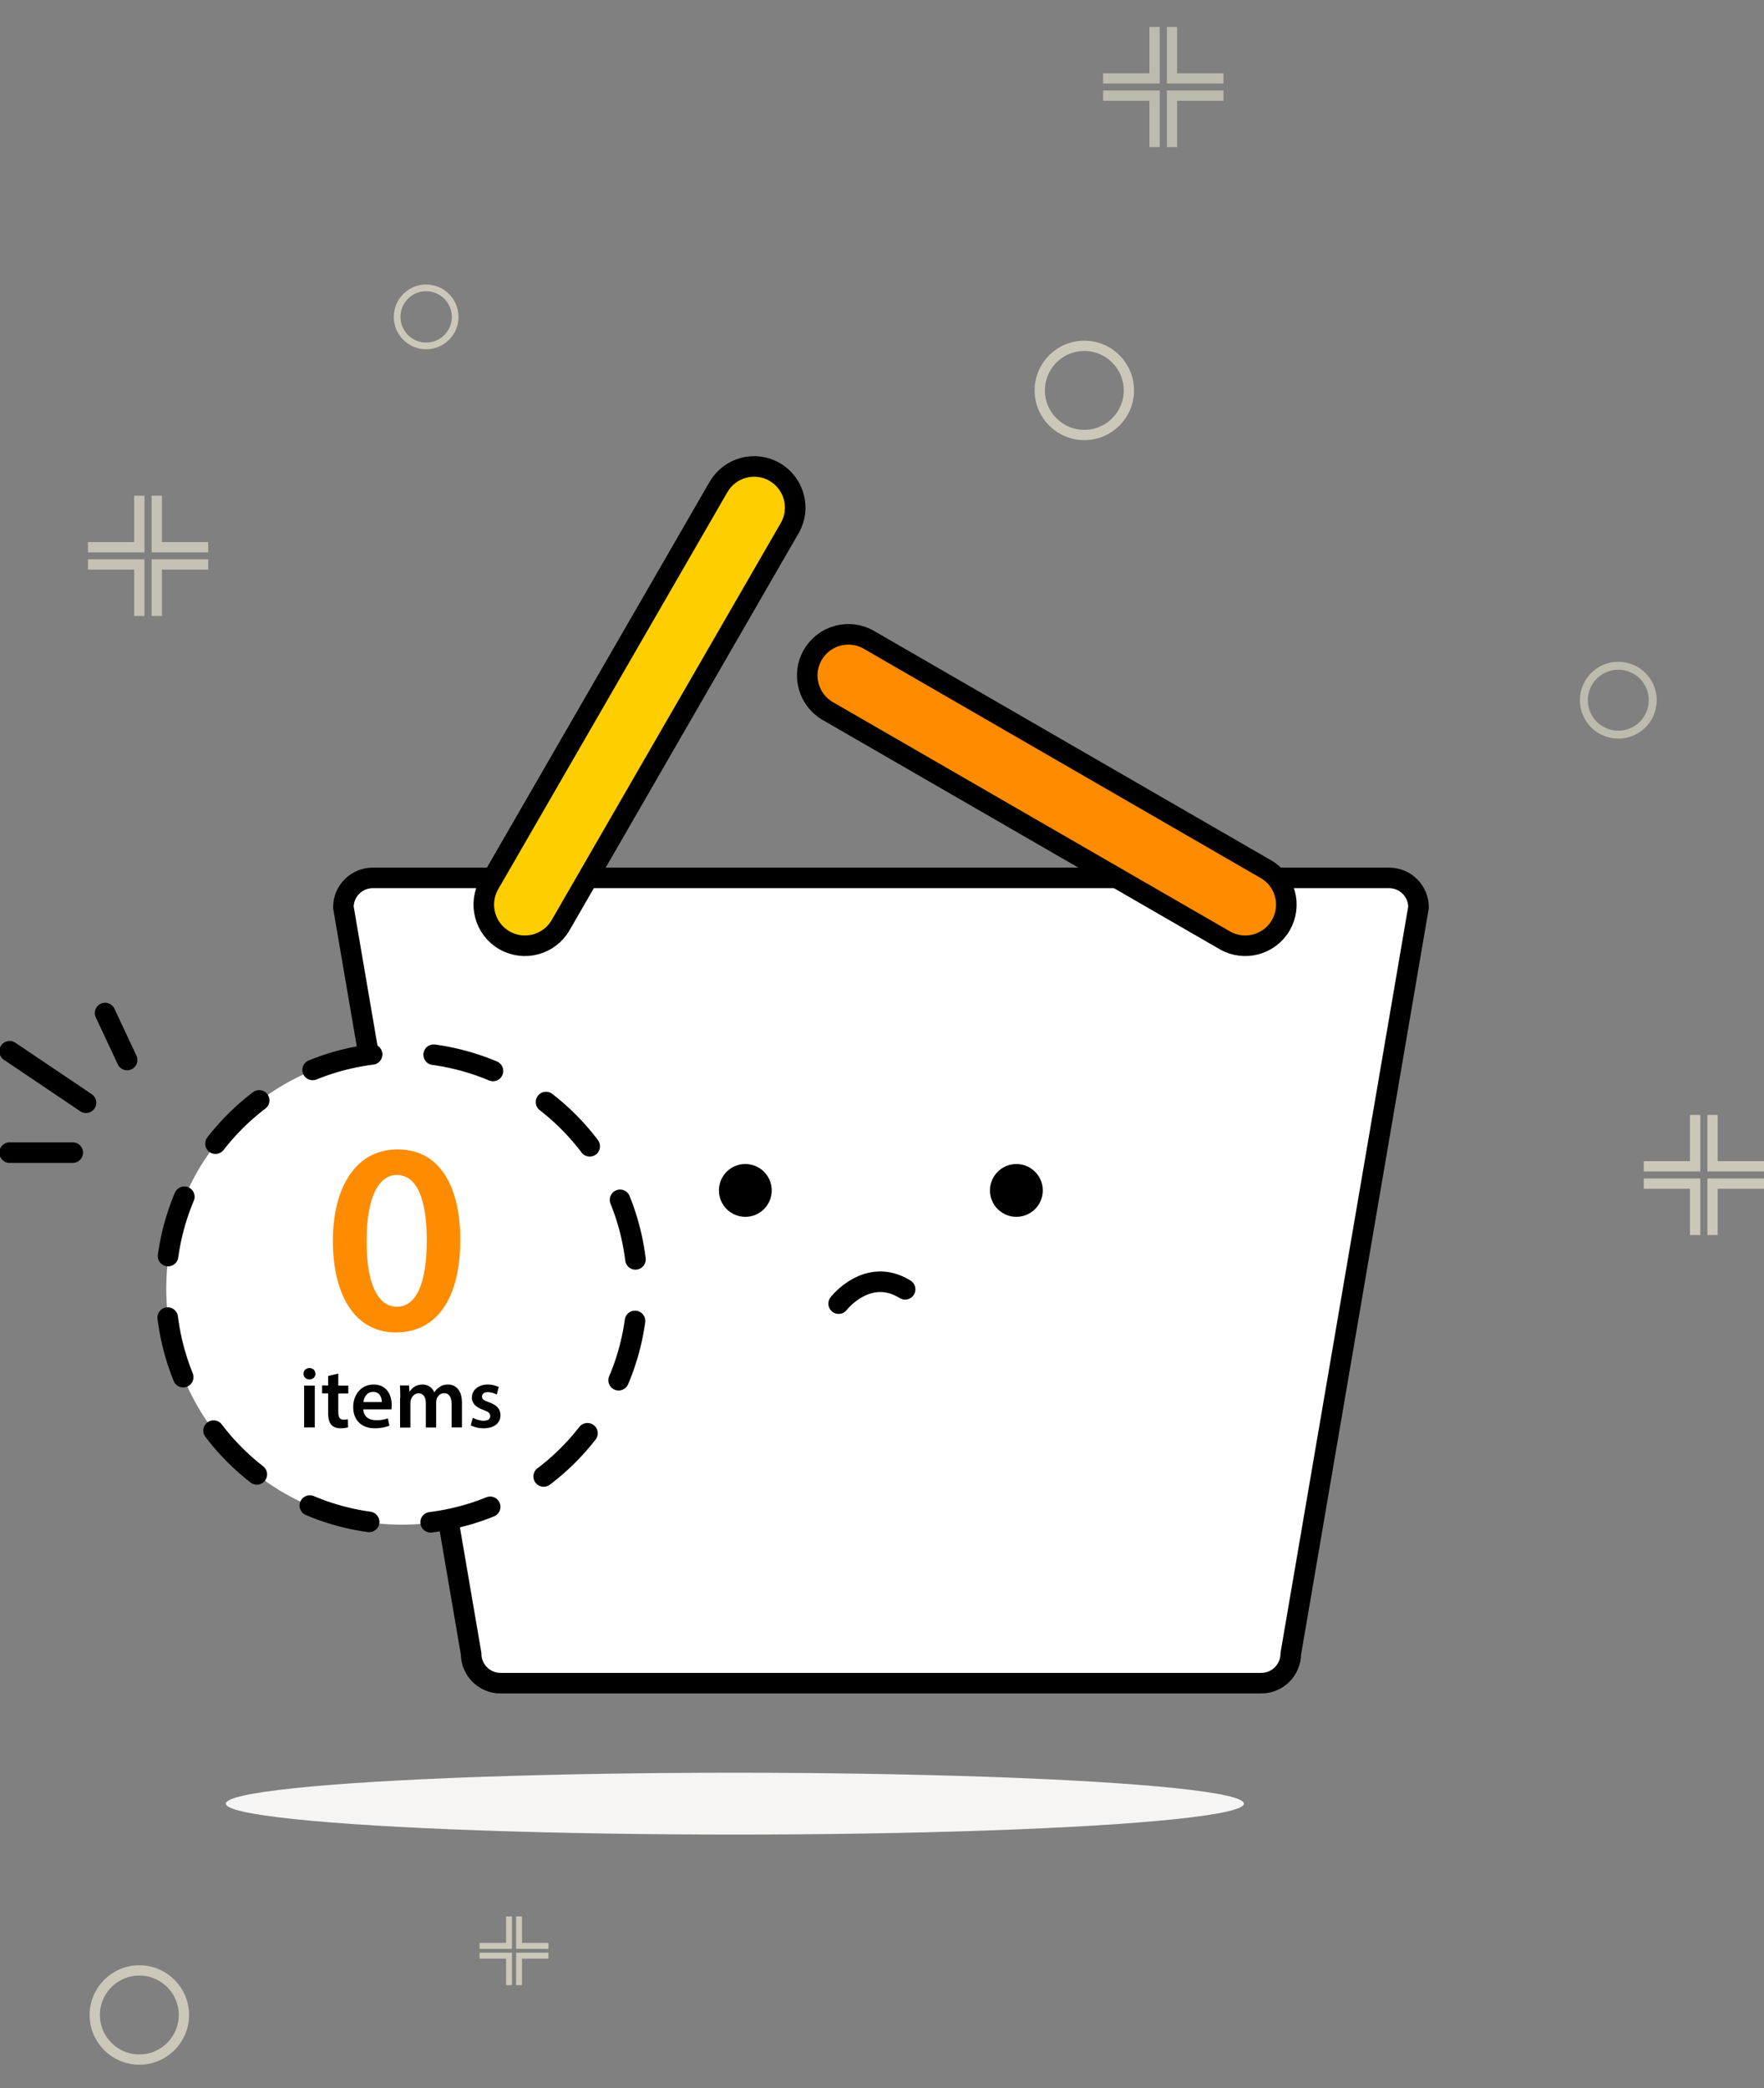
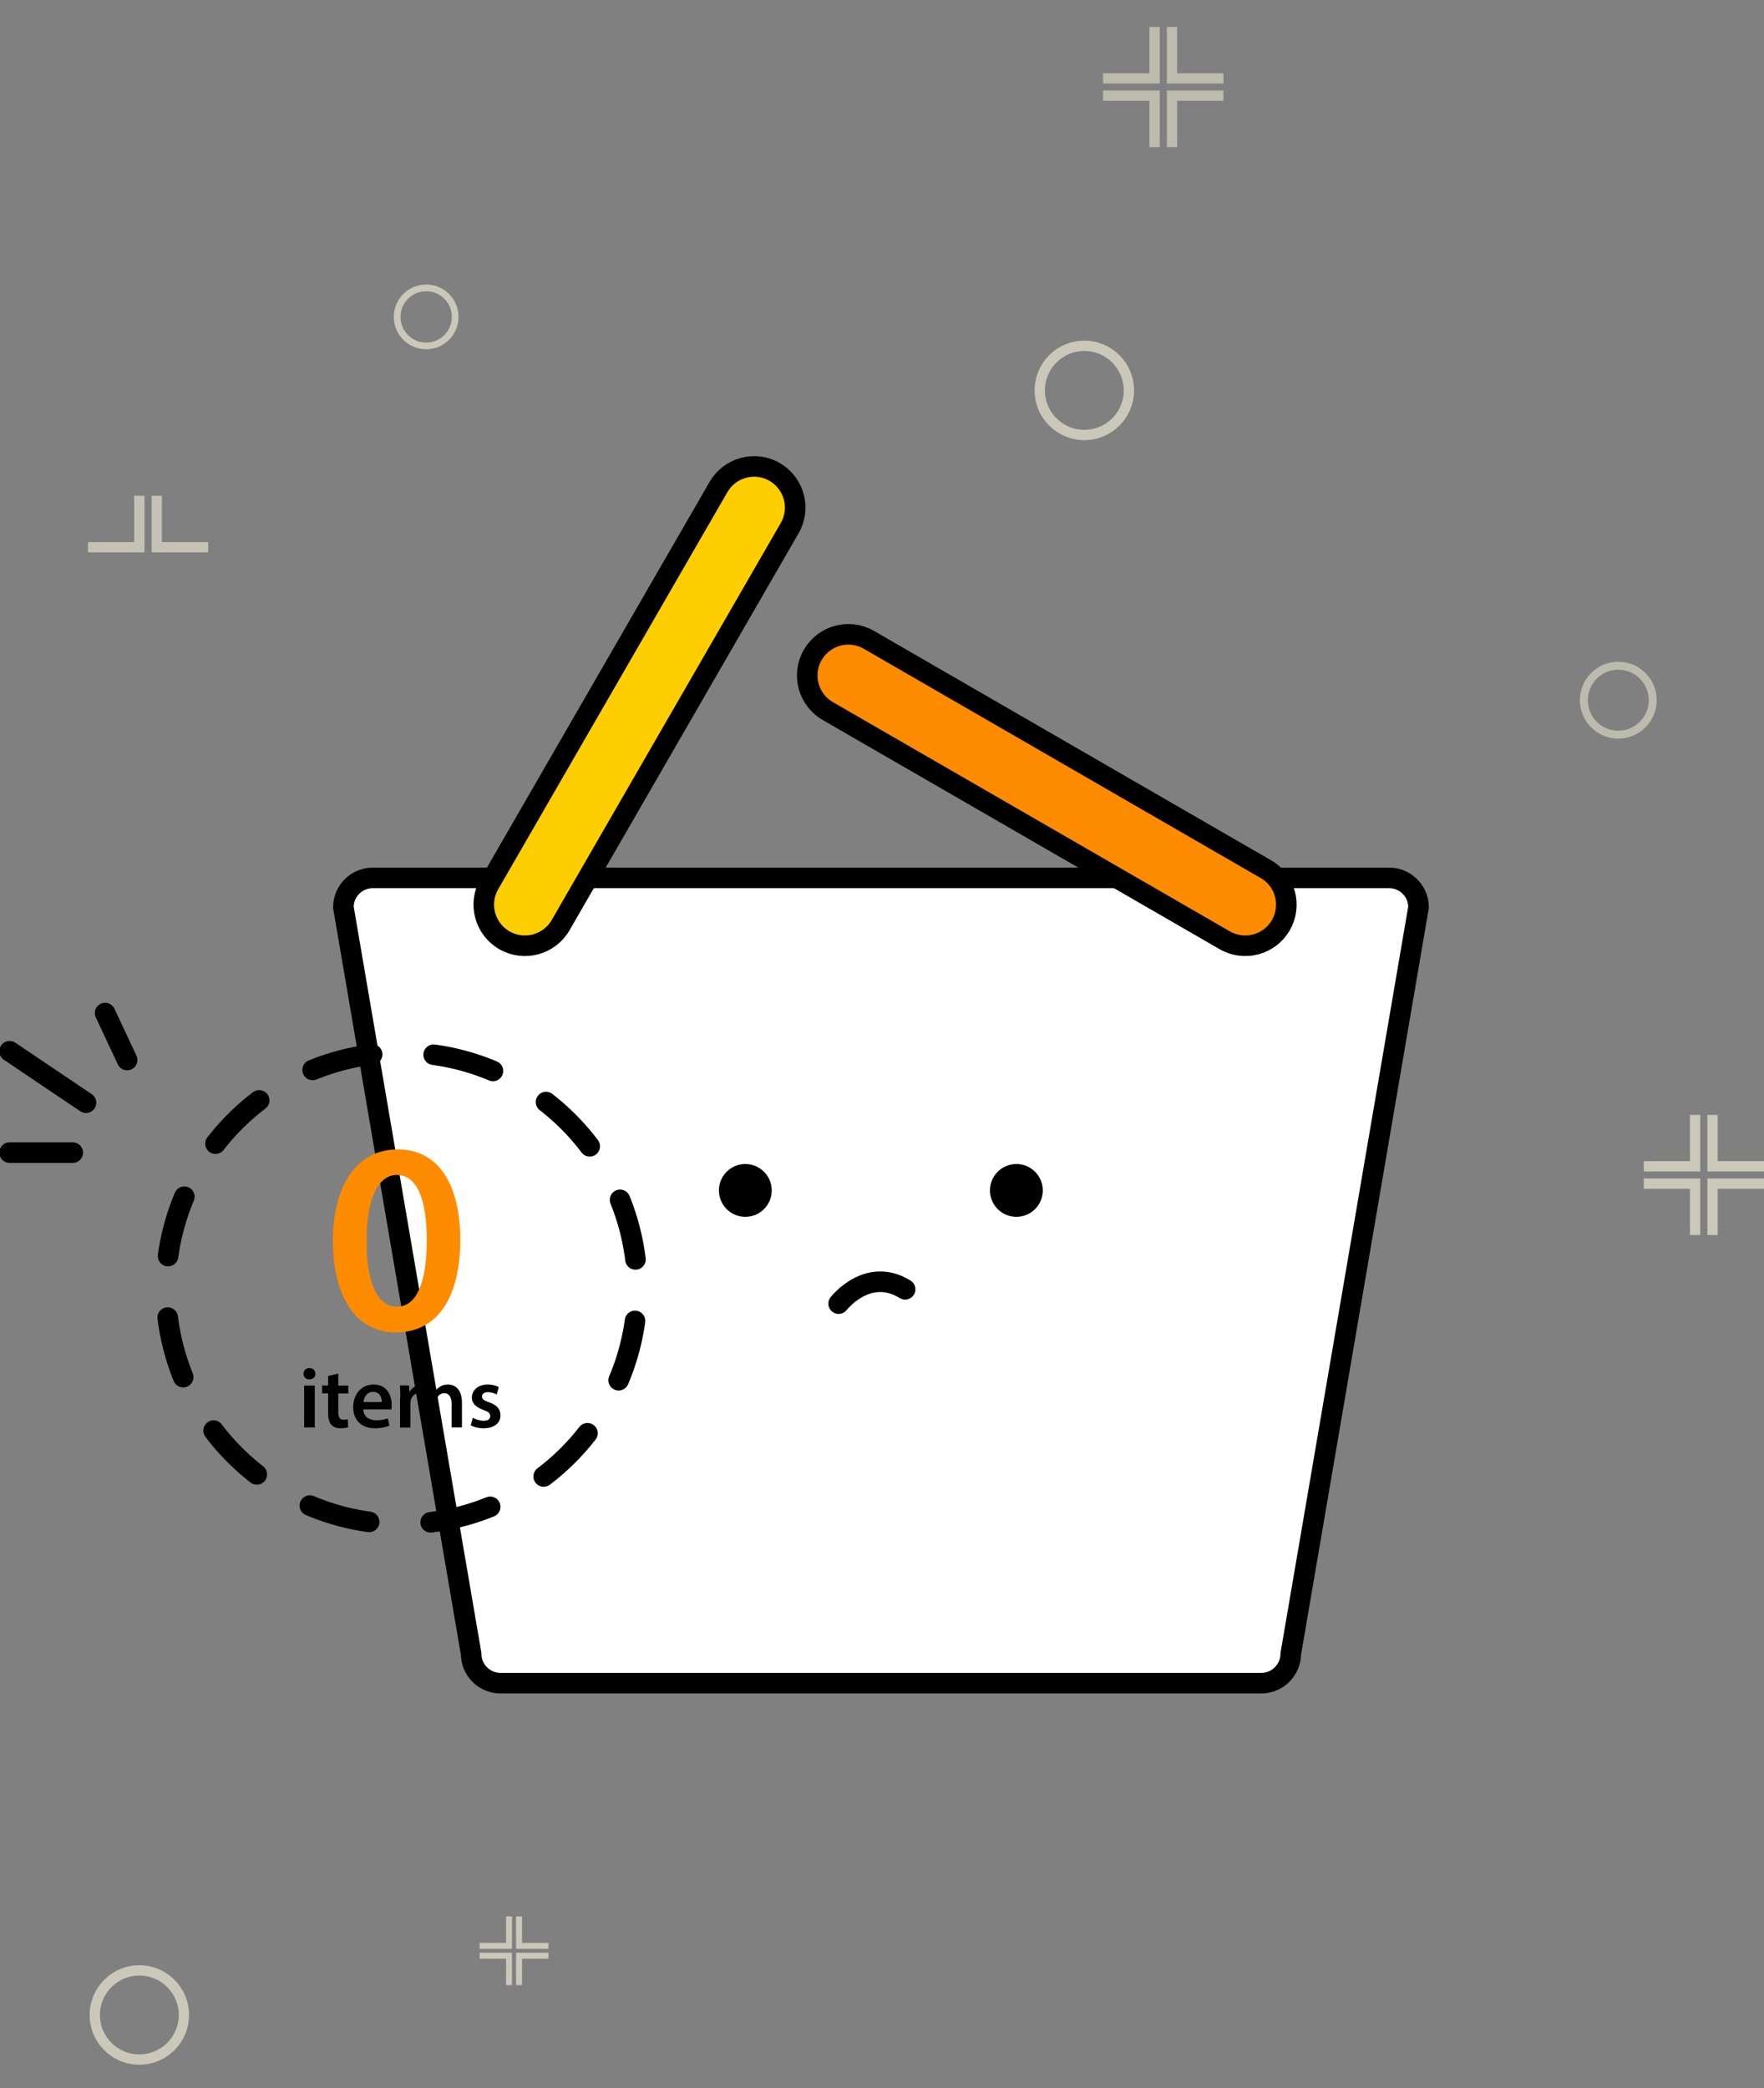
<svg xmlns="http://www.w3.org/2000/svg" version="1.1" id="Layer_1" x="0px" y="0px" viewBox="0 0 169.01 200" style="enable-background:new 0 0 169.01 200;" xml:space="preserve">
  <rect x="0" y="0" width="169.01" height="200" fill="#808080" stroke="none" />
  <style type="text/css">
	.st0{fill:#FFFFFF;stroke:#000000;stroke-width:1.97;stroke-miterlimit:10;}
	.st1{fill:#FFCE00;stroke:#000000;stroke-width:1.97;stroke-miterlimit:10;}
	.st2{fill:#FF8B00;stroke:#000000;stroke-width:1.97;stroke-miterlimit:10;}
	.st3{fill:#FFFFFF;}
	
		.st4{fill:none;stroke:#000000;stroke-width:1.97;stroke-linecap:round;stroke-miterlimit:10;stroke-dasharray:5.912,5.912,0,0,0,0;}
	.st5{fill:#FF8B00;}
	.st6{fill:none;stroke:#000000;stroke-width:1.97;stroke-linecap:round;stroke-miterlimit:10;}
	.st7{opacity:0.9;}
	.st8{fill:none;stroke:#CCC8B9;stroke-width:0.985;stroke-miterlimit:10;}
	.st9{opacity:0.8;}
	.st10{fill:none;stroke:#CCC8B9;stroke-width:0.564;stroke-miterlimit:10;}
	.st11{fill:none;stroke:#CCC8B9;stroke-width:0.641;stroke-miterlimit:10;}
	.st12{opacity:0.8;fill:none;stroke:#CCC8B9;stroke-width:0.761;stroke-miterlimit:10;}
	.st13{fill:#F6F5F3;}
</style>
  <g>
    <path class="st0" d="M120.85,161.2h-72.9c-1.55,0-2.81-1.26-2.81-2.81l-12.24-71.5c0-1.55,1.26-2.81,2.81-2.81h97.39   c1.55,0,2.81,1.26,2.81,2.81l-12.24,71.5C123.66,159.94,122.4,161.2,120.85,161.2z" />
    <path class="st1" d="M48.32,90.05L48.32,90.05c-1.88-1.09-2.53-3.5-1.44-5.38l21.96-38.03c1.09-1.88,3.5-2.53,5.38-1.44l0,0   c1.88,1.09,2.53,3.5,1.44,5.38L53.71,88.61C52.62,90.49,50.21,91.14,48.32,90.05z" />
    <path class="st2" d="M122.72,88.61L122.72,88.61c-1.09,1.88-3.5,2.53-5.38,1.44L79.31,68.1c-1.88-1.09-2.53-3.5-1.44-5.38l0,0   c1.09-1.88,3.5-2.53,5.38-1.44l38.03,21.96C123.16,84.31,123.8,86.72,122.72,88.61z" />
    <g>
-       <circle class="st3" cx="38.52" cy="123.43" r="22.59" />
      <ellipse transform="matrix(0.615 -0.788 0.788 0.615 -82.478 77.831)" class="st4" cx="38.52" cy="123.43" rx="22.59" ry="22.59" />
    </g>
    <g>
      <g>
        <path class="st5" d="M44.1,118.74c0,5.45-2.14,8.87-6.18,8.87c-3.91,0-6-3.55-6.03-8.71c0-5.27,2.24-8.82,6.21-8.82     C42.2,110.08,44.1,113.73,44.1,118.74z M35.13,118.89c-0.03,4.12,1.12,6.26,2.89,6.26c1.88,0,2.87-2.29,2.87-6.36     c0-3.94-0.94-6.26-2.87-6.26C36.3,112.53,35.1,114.64,35.13,118.89z" />
      </g>
      <g>
        <path d="M30.22,131.57c0,0.3-0.22,0.54-0.58,0.54c-0.34,0-0.56-0.24-0.56-0.54c0-0.31,0.23-0.55,0.57-0.55     C30,131.02,30.21,131.26,30.22,131.57z M29.14,136.71v-4.01h1.02v4.01H29.14z" />
        <path d="M32.41,131.55v1.15h0.96v0.76h-0.96v1.77c0,0.49,0.13,0.74,0.52,0.74c0.17,0,0.3-0.02,0.4-0.05l0.02,0.77     c-0.15,0.06-0.41,0.1-0.73,0.1c-0.37,0-0.68-0.12-0.87-0.33c-0.21-0.23-0.31-0.59-0.31-1.12v-1.89h-0.58v-0.76h0.58v-0.91     L32.41,131.55z" />
        <path d="M34.81,134.98c0.02,0.73,0.59,1.04,1.24,1.04c0.47,0,0.81-0.07,1.11-0.18l0.15,0.7c-0.35,0.14-0.82,0.25-1.4,0.25     c-1.3,0-2.07-0.8-2.07-2.03c0-1.11,0.68-2.16,1.96-2.16c1.3,0,1.73,1.07,1.73,1.95c0,0.19-0.02,0.34-0.03,0.43H34.81z      M36.58,134.28c0.01-0.37-0.16-0.98-0.83-0.98c-0.63,0-0.89,0.57-0.93,0.98H36.58z" />
        <path d="M38.35,133.89c0-0.46-0.01-0.85-0.03-1.2h0.87l0.04,0.59h0.02c0.2-0.31,0.56-0.68,1.24-0.68c0.53,0,0.94,0.3,1.11,0.74     h0.02c0.14-0.22,0.31-0.39,0.49-0.5c0.22-0.16,0.48-0.24,0.81-0.24c0.67,0,1.34,0.45,1.34,1.74v2.37h-0.99v-2.22     c0-0.67-0.23-1.06-0.72-1.06c-0.35,0-0.6,0.25-0.71,0.54c-0.02,0.1-0.05,0.22-0.05,0.34v2.41h-0.99v-2.32     c0-0.56-0.22-0.96-0.69-0.96c-0.38,0-0.64,0.3-0.73,0.58c-0.04,0.1-0.06,0.21-0.06,0.33v2.37h-0.99V133.89z" />
        <path d="M45.3,135.78c0.23,0.14,0.67,0.29,1.03,0.29c0.45,0,0.64-0.18,0.64-0.45c0-0.27-0.17-0.41-0.66-0.59     c-0.78-0.27-1.11-0.7-1.1-1.17c0-0.71,0.59-1.26,1.52-1.26c0.45,0,0.83,0.12,1.06,0.24l-0.2,0.72c-0.17-0.1-0.49-0.23-0.85-0.23     c-0.36,0-0.56,0.17-0.56,0.42c0,0.26,0.19,0.38,0.7,0.56c0.73,0.26,1.06,0.64,1.07,1.23c0,0.73-0.57,1.25-1.63,1.25     c-0.49,0-0.92-0.12-1.22-0.28L45.3,135.78z" />
      </g>
    </g>
    <g>
      <line class="st6" x1="10.07" y1="97.02" x2="12.18" y2="101.52" />
      <line class="st6" x1="0.92" y1="100.68" x2="8.24" y2="105.61" />
      <line class="st6" x1="0.92" y1="110.39" x2="6.97" y2="110.39" />
    </g>
    <g>
      <path class="st6" d="M80.35,124.85c0,0,2.78-3.59,6.37-1.37" />
      <circle cx="71.41" cy="114.01" r="2.53" />
      <circle cx="97.38" cy="114.01" r="2.53" />
    </g>
  </g>
  <g>
    <g class="st7">
      <polyline class="st8" points="13.35,47.48 13.35,52.41 8.43,52.41   " />
-       <polyline class="st8" points="13.35,58.99 13.35,54.06 8.43,54.06   " />
      <polyline class="st8" points="15.02,47.48 15.02,52.41 19.95,52.41   " />
-       <polyline class="st8" points="15.02,58.99 15.02,54.06 19.95,54.06   " />
    </g>
    <g class="st9">
      <polyline class="st8" points="110.62,2.58 110.62,7.51 105.69,7.51   " />
      <polyline class="st8" points="110.62,14.09 110.62,9.16 105.69,9.16   " />
      <polyline class="st8" points="112.29,2.58 112.29,7.51 117.22,7.51   " />
      <polyline class="st8" points="112.29,14.09 112.29,9.16 117.22,9.16   " />
    </g>
    <g>
      <polyline class="st8" points="162.41,106.78 162.41,111.7 157.49,111.7   " />
      <polyline class="st8" points="162.41,118.28 162.41,113.36 157.49,113.36   " />
      <polyline class="st8" points="164.08,106.78 164.08,111.7 169.01,111.7   " />
      <polyline class="st8" points="164.08,118.28 164.08,113.36 169.01,113.36   " />
    </g>
    <g>
      <polyline class="st10" points="48.77,183.54 48.77,186.36 45.95,186.36   " />
      <polyline class="st10" points="48.77,190.12 48.77,187.3 45.95,187.3   " />
      <polyline class="st10" points="49.73,183.54 49.73,186.36 52.55,186.36   " />
      <polyline class="st10" points="49.73,190.12 49.73,187.3 52.55,187.3   " />
    </g>
    <circle class="st8" cx="103.89" cy="37.39" r="4.27" />
    <circle class="st8" cx="13.35" cy="192.98" r="4.27" />
    <circle class="st11" cx="40.83" cy="30.35" r="2.78" />
    <circle class="st12" cx="155.05" cy="67.06" r="3.3" />
  </g>
-   <ellipse class="st13" cx="70.41" cy="172.74" rx="48.77" ry="2.96" />
</svg>